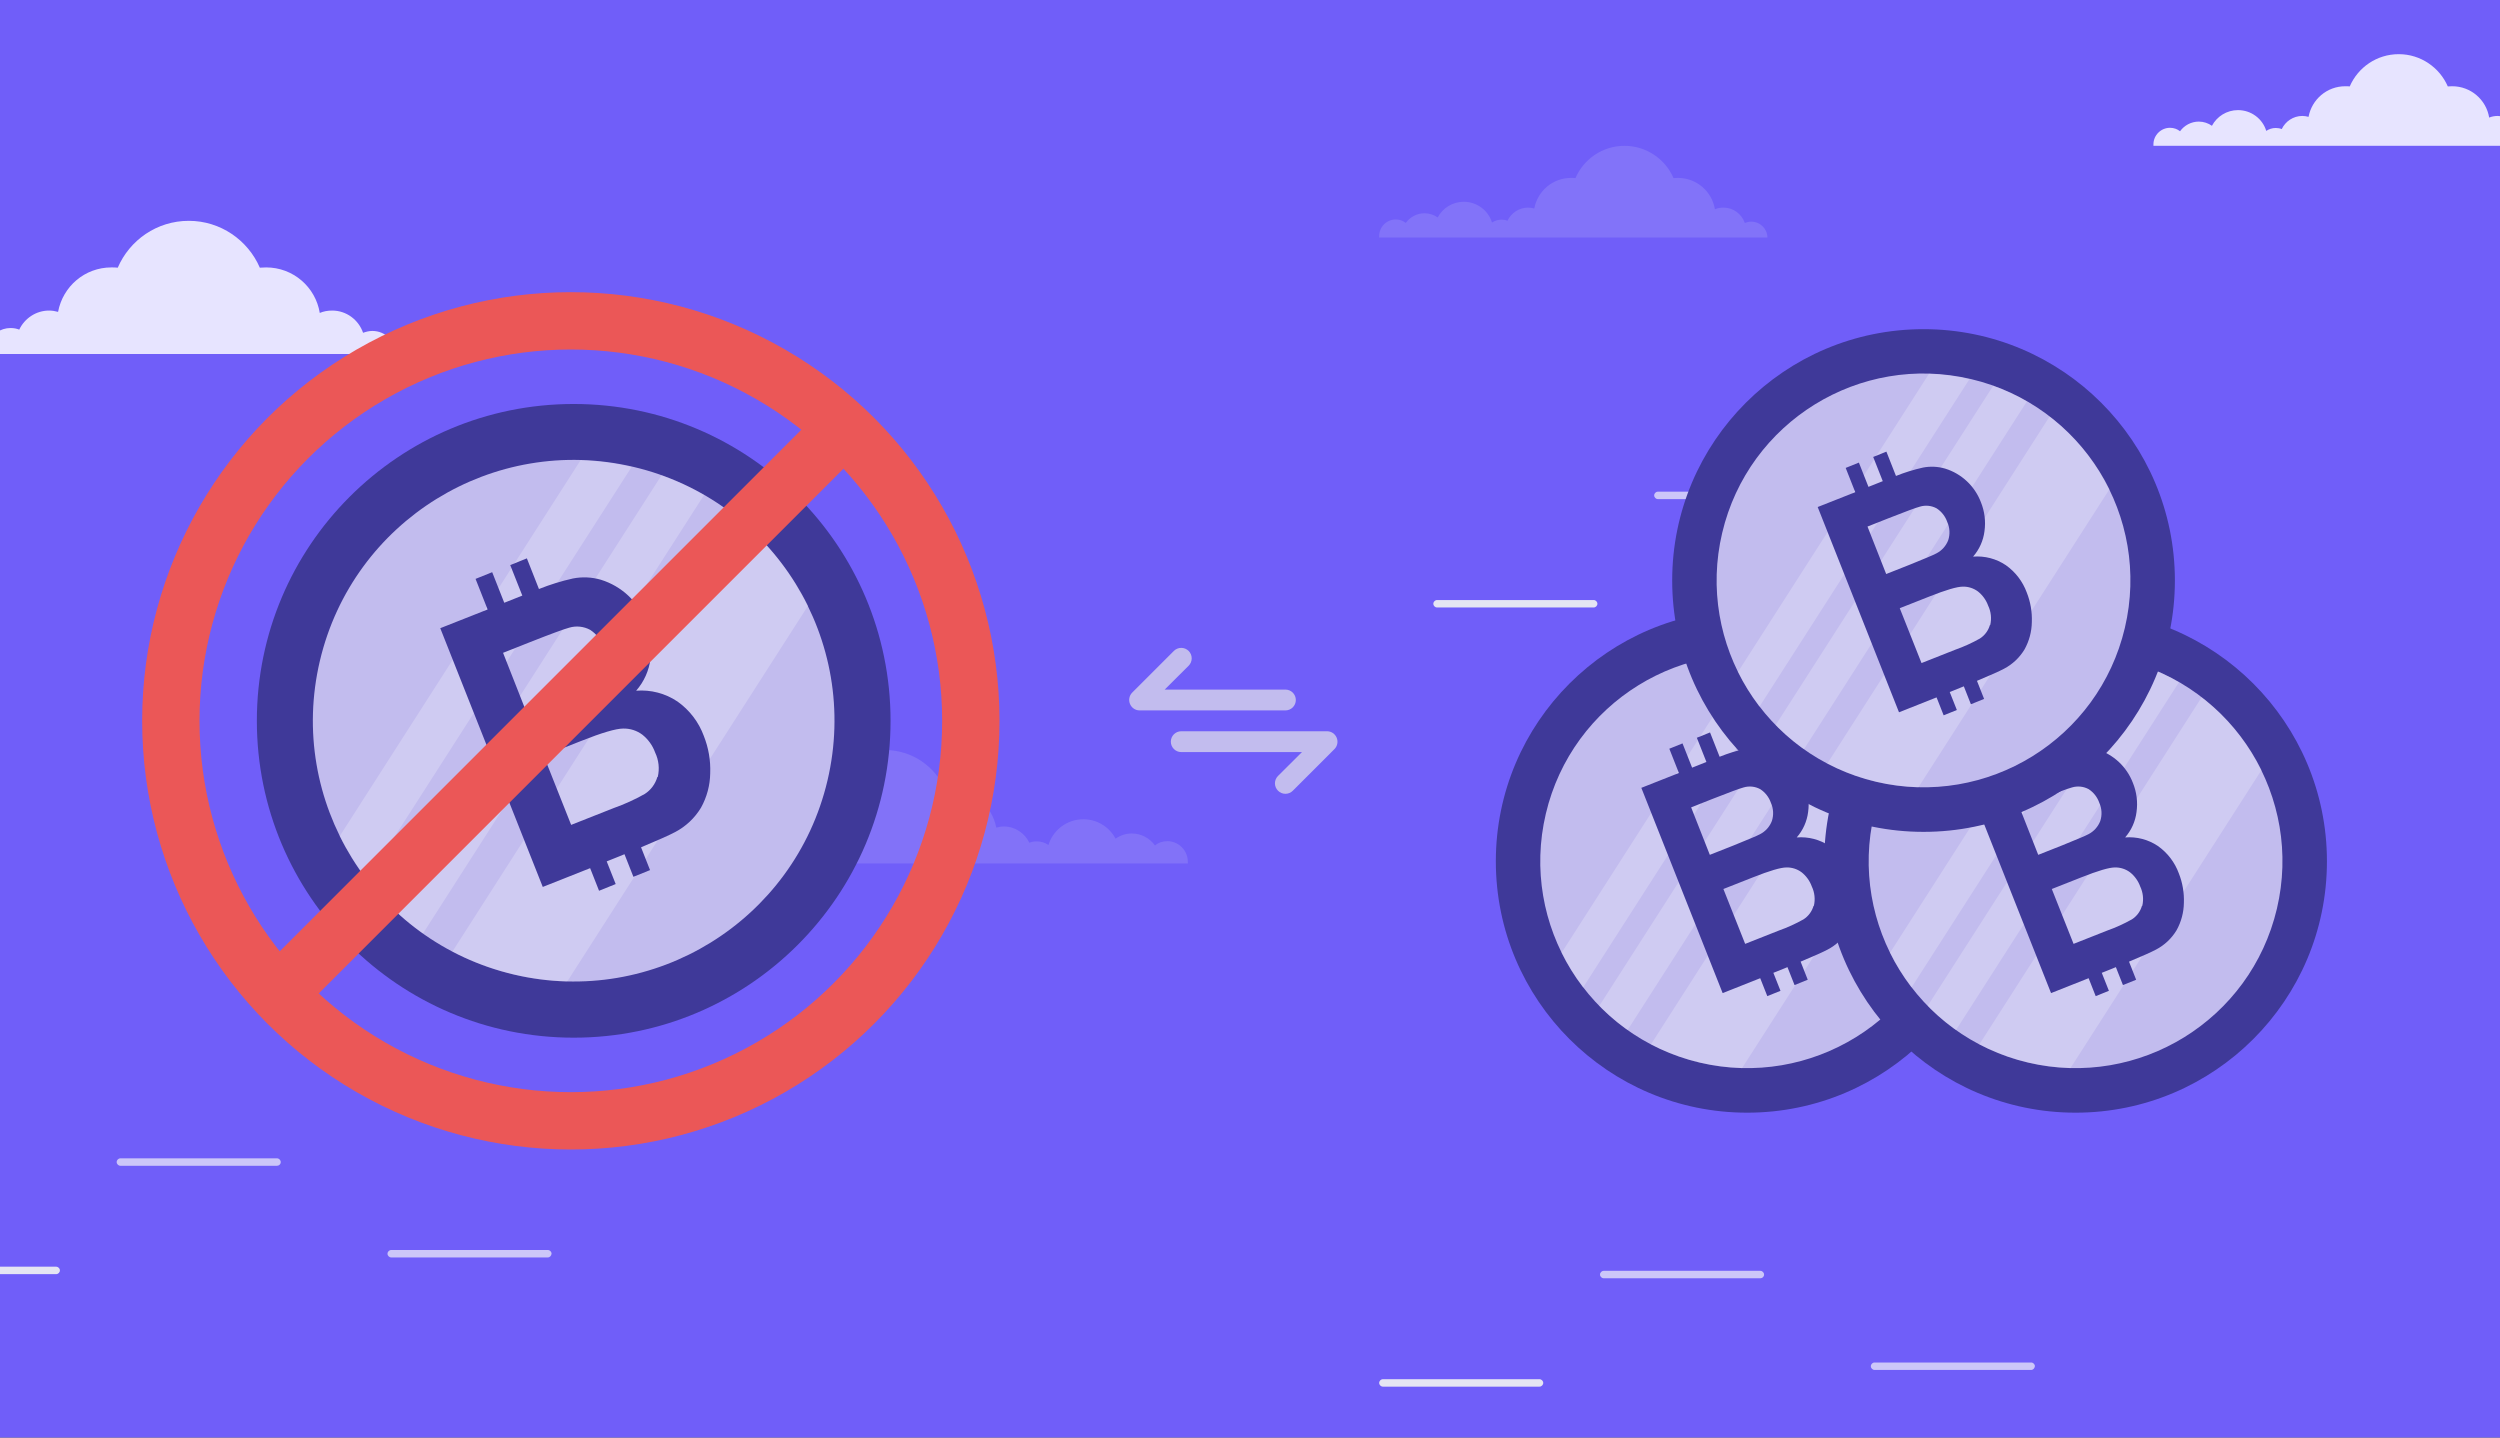
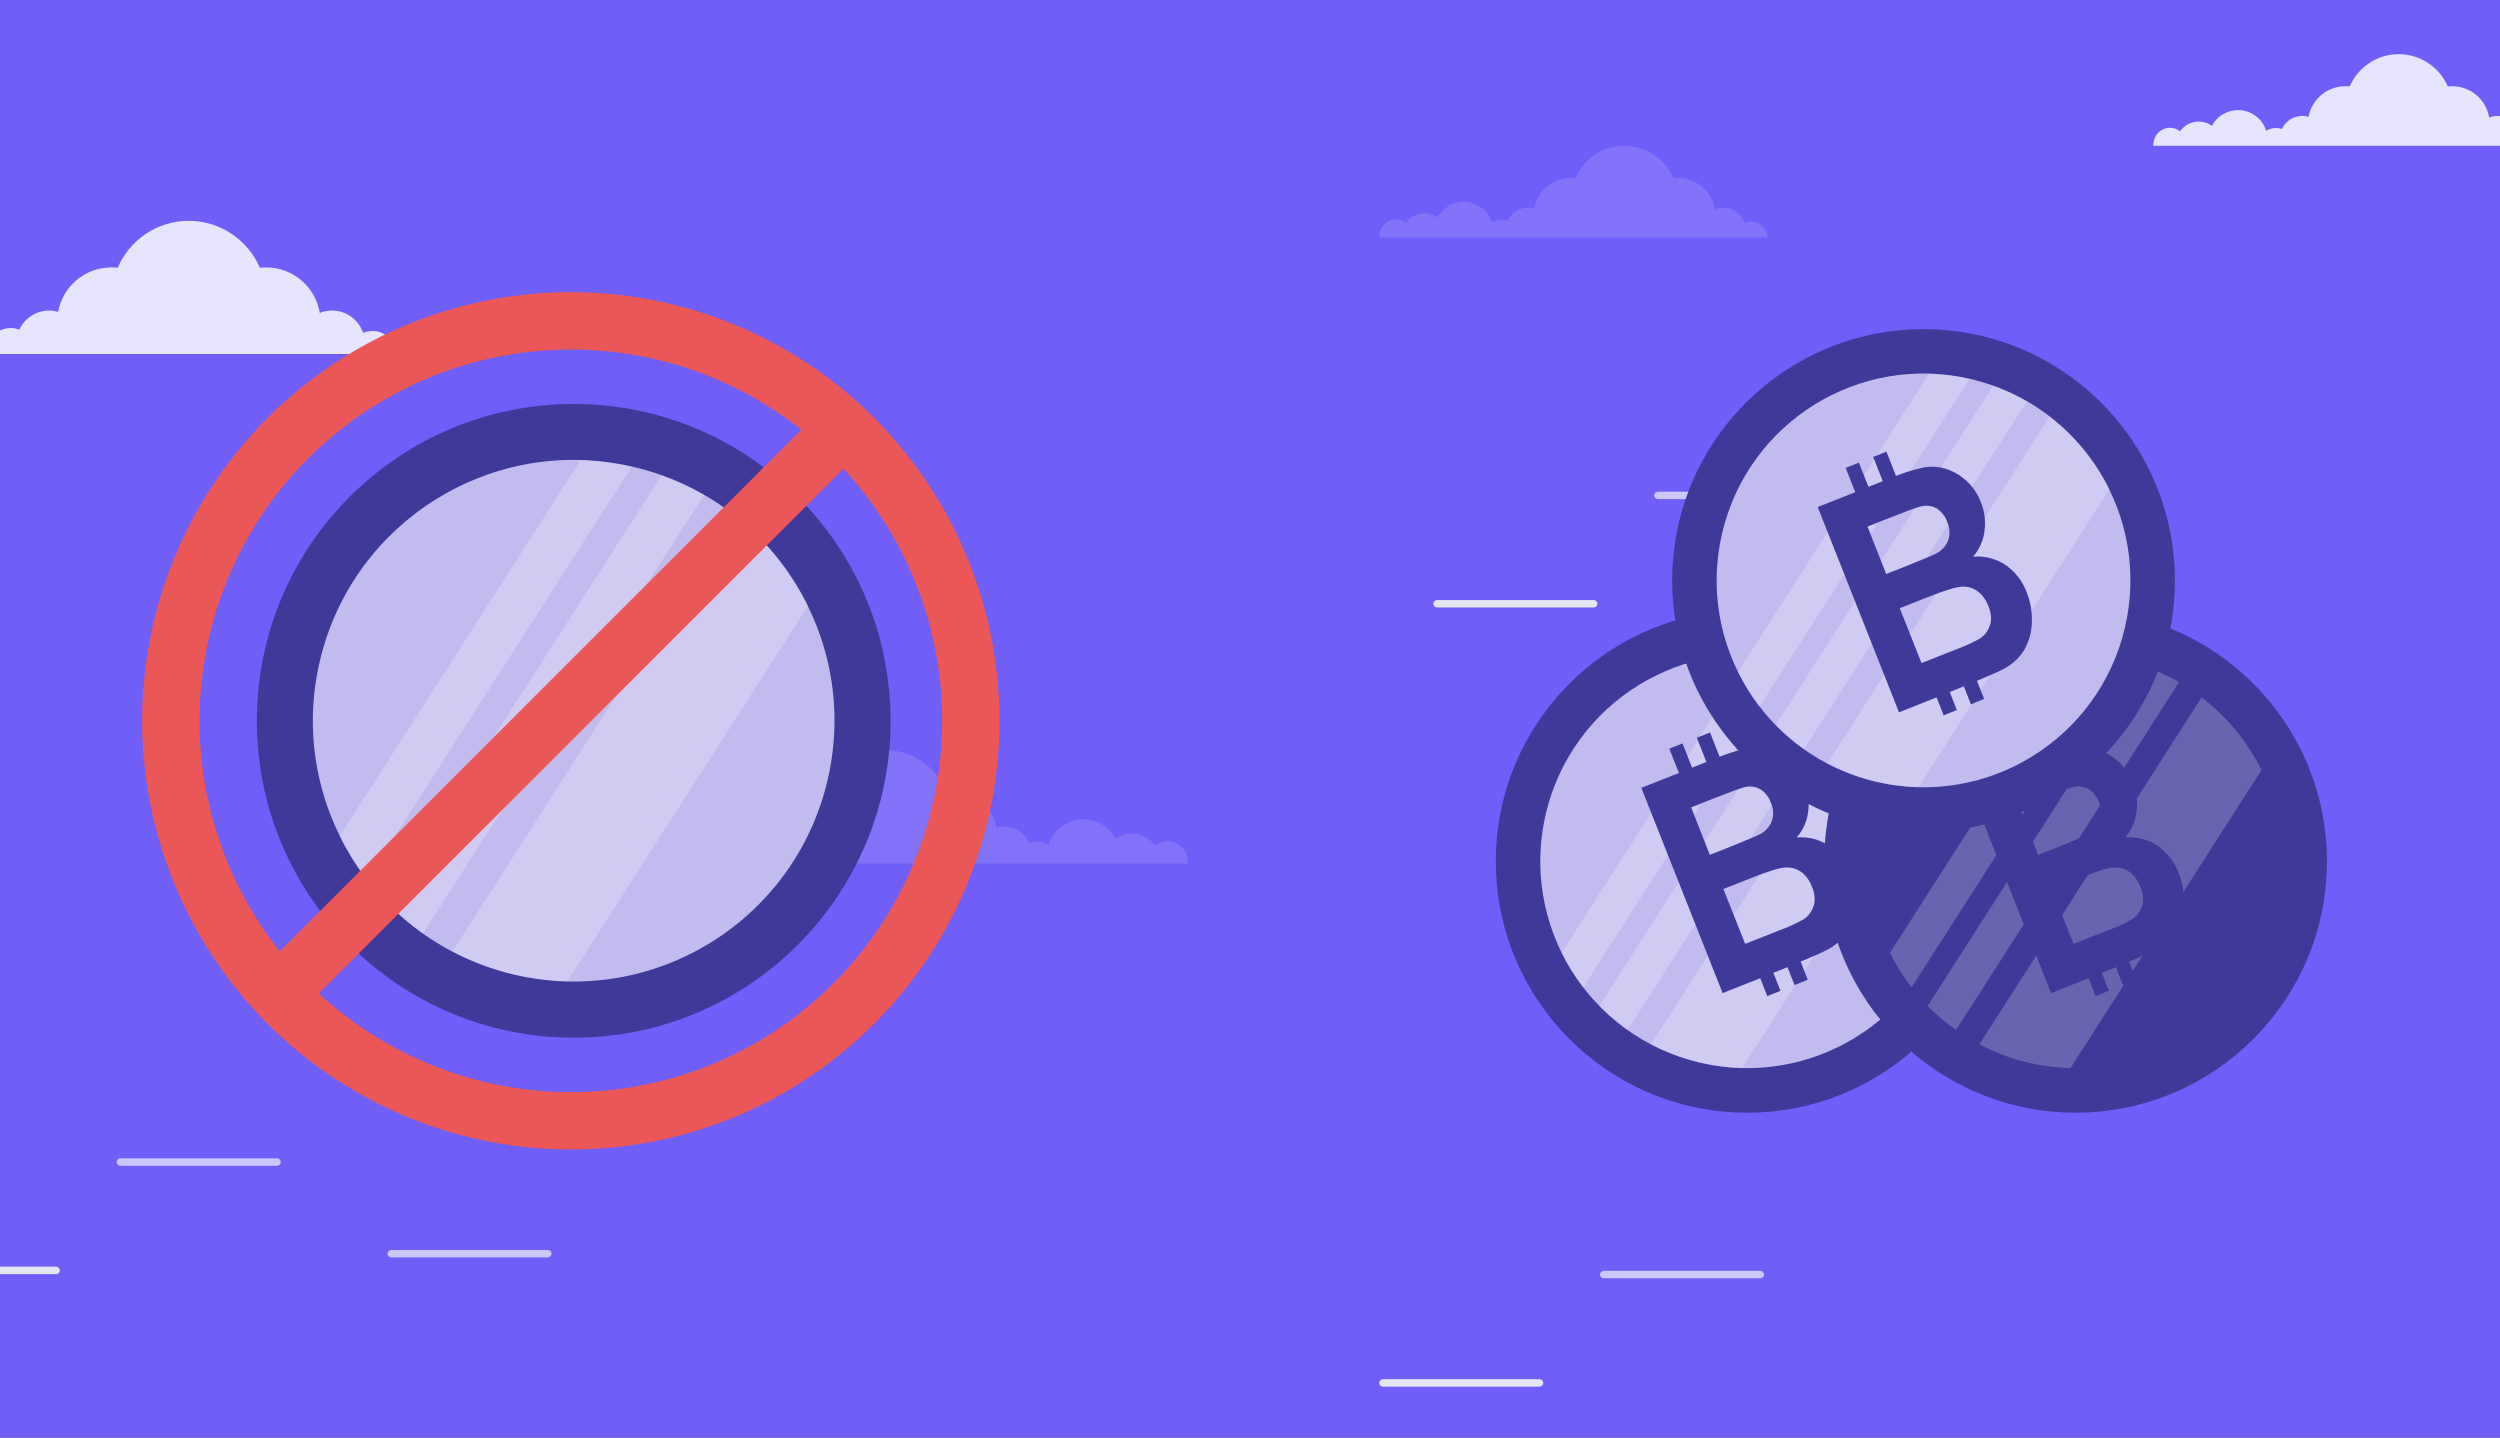
<svg xmlns="http://www.w3.org/2000/svg" width="600" height="345" viewBox="0 0 600 345" fill="none">
  <rect x="0" y="0" width="600" height="345" fill="#333333" stroke="none" />
  <g clip-path="url(#clip0)">
    <rect width="600" height="345" fill="#705EF9" />
    <path d="M174.808 202.526C175.457 202.526 176.105 202.688 176.699 202.905C177.618 200.252 180.103 198.356 183.02 198.356C183.939 198.356 184.803 198.519 185.559 198.844C186.424 193.537 191.016 189.53 196.527 189.53C196.959 189.53 197.391 189.584 197.823 189.584C200.254 183.953 205.873 180 212.356 180C218.893 180 224.458 183.953 226.889 189.584C227.321 189.53 227.754 189.53 228.186 189.53C233.642 189.53 238.127 193.429 239.099 198.627C239.693 198.465 240.288 198.356 240.936 198.356C243.637 198.356 245.96 199.981 247.041 202.255C247.581 202.038 248.175 201.93 248.824 201.93C249.85 201.93 250.823 202.255 251.633 202.797C252.714 199.223 256.063 196.624 260.007 196.624C263.357 196.624 266.274 198.519 267.733 201.28C268.813 200.522 270.164 200.035 271.623 200.035C273.892 200.035 275.945 201.172 277.187 202.905C277.998 202.255 279.024 201.876 280.159 201.876C282.86 201.876 285.075 204.096 285.075 206.803C285.075 206.966 285.075 207.074 285.075 207.237H278.43H275.242H268.543H264.869H253.794H251.471H247.311H243.907H237.208H234.669H223.486H219.326H205.495H201.335H189.395H187.612H179.617H176.699H170C170 204.692 172.107 202.526 174.808 202.526Z" fill="#CCC6F9" fill-opacity="0.2" />
    <path d="M89.359 79.426C88.599 79.426 87.838 79.617 87.141 79.871C86.063 76.758 83.148 74.535 79.725 74.535C78.648 74.535 77.634 74.725 76.746 75.106C75.732 68.881 70.345 64.18 63.88 64.18C63.373 64.18 62.866 64.244 62.359 64.244C59.507 57.637 52.916 53 45.31 53C37.641 53 31.113 57.637 28.261 64.244C27.753 64.18 27.247 64.18 26.739 64.18C20.338 64.18 15.077 68.754 13.937 74.852C13.239 74.662 12.542 74.535 11.782 74.535C8.613 74.535 5.887 76.44 4.62 79.108C3.986 78.854 3.289 78.727 2.528 78.727C1.324 78.727 0.183 79.108 -0.768 79.744C-2.035 75.551 -5.965 72.502 -10.592 72.502C-14.521 72.502 -17.944 74.725 -19.655 77.965C-20.923 77.076 -22.507 76.504 -24.218 76.504C-26.88 76.504 -29.289 77.838 -30.747 79.871C-31.697 79.108 -32.901 78.664 -34.232 78.664C-37.401 78.664 -40 81.268 -40 84.445C-40 84.635 -40 84.762 -40 84.953H-32.204H-28.465H-20.606H-16.296H-3.303H-0.577H4.303H8.296H16.155H19.134H32.254H37.134H53.359H58.239H72.246H74.338H83.718H87.141H95C95 81.967 92.528 79.426 89.359 79.426Z" fill="#E7E4FF" />
    <path d="M606.107 31.195C605.582 31.195 605.057 31.326 604.576 31.501C603.832 29.358 601.82 27.827 599.457 27.827C598.714 27.827 598.014 27.958 597.401 28.221C596.702 23.934 592.983 20.698 588.521 20.698C588.171 20.698 587.821 20.741 587.471 20.741C585.503 16.193 580.953 13 575.704 13C570.411 13 565.905 16.193 563.937 20.741C563.587 20.698 563.237 20.698 562.887 20.698C558.469 20.698 554.838 23.847 554.05 28.046C553.569 27.915 553.088 27.827 552.563 27.827C550.376 27.827 548.495 29.139 547.62 30.976C547.182 30.801 546.701 30.714 546.176 30.714C545.345 30.714 544.558 30.976 543.902 31.413C543.027 28.527 540.314 26.427 537.121 26.427C534.409 26.427 532.047 27.958 530.866 30.189C529.991 29.576 528.897 29.183 527.716 29.183C525.879 29.183 524.216 30.101 523.21 31.501C522.554 30.976 521.723 30.67 520.804 30.67C518.617 30.67 516.824 32.463 516.824 34.65C516.824 34.781 516.824 34.869 516.824 35H522.204H524.785H530.209H533.184H542.152H544.033H547.401H550.157H555.581H557.637H566.693H570.061H581.26H584.628H594.296H595.739H602.213H604.576H610C610 32.944 608.294 31.195 606.107 31.195Z" fill="#E7E4FF" />
    <path d="M420.283 53.195C419.758 53.195 419.233 53.326 418.752 53.501C418.008 51.358 415.996 49.827 413.634 49.827C412.89 49.827 412.19 49.958 411.578 50.221C410.878 45.934 407.16 42.698 402.698 42.698C402.348 42.698 401.998 42.742 401.648 42.742C399.679 38.193 395.13 35 389.881 35C384.587 35 380.082 38.193 378.113 42.742C377.763 42.698 377.413 42.698 377.063 42.698C372.645 42.698 369.014 45.847 368.227 50.046C367.746 49.914 367.264 49.827 366.739 49.827C364.552 49.827 362.671 51.139 361.796 52.976C361.359 52.801 360.878 52.714 360.353 52.714C359.522 52.714 358.734 52.976 358.078 53.413C357.203 50.527 354.491 48.427 351.298 48.427C348.585 48.427 346.223 49.958 345.042 52.189C344.167 51.577 343.074 51.183 341.892 51.183C340.055 51.183 338.393 52.101 337.387 53.501C336.731 52.976 335.899 52.67 334.981 52.67C332.794 52.67 331 54.463 331 56.65C331 56.781 331 56.869 331 57H336.381H338.962H344.386H347.361H356.328H358.209H361.578H364.334H369.758H371.814H380.869H384.237H395.436H398.804H408.472H409.916H416.39H418.752H424.176C424.176 54.944 422.47 53.195 420.283 53.195Z" fill="#8273F9" />
    <path d="M382.483 145.795H344.894C344.417 145.795 344 145.378 344 144.901C344 144.425 344.417 144.008 344.894 144.008H382.483C382.959 144.008 383.376 144.425 383.376 144.901C383.376 145.378 382.959 145.795 382.483 145.795Z" fill="#E5E5F3" />
    <path d="M435.483 119.787H397.894C397.417 119.787 397 119.37 397 118.894C397 118.417 397.417 118 397.894 118H435.483C435.959 118 436.376 118.417 436.376 118.894C436.376 119.43 435.959 119.787 435.483 119.787Z" fill="#CCC6F9" />
    <path d="M137.688 249.042C179.686 249.042 213.731 214.997 213.731 173C213.731 131.003 179.686 96.957 137.688 96.957C95.691 96.957 61.645 131.003 61.645 173C61.645 214.997 95.691 249.042 137.688 249.042Z" fill="#3F3999" />
    <path d="M198.592 187.346C206.531 153.706 185.698 120 152.058 112.061C118.419 104.121 84.713 124.955 76.773 158.594C68.833 192.233 89.667 225.939 123.306 233.879C156.946 241.818 190.652 220.985 198.592 187.346Z" fill="#C2BCEE" />
    <path opacity="0.22" d="M158.764 114.073L92.945 216.73C95.572 219.422 98.439 221.869 101.51 224.04L168.971 118.807C165.719 116.923 162.303 115.338 158.764 114.073V114.073ZM175.814 123.395L108.578 228.371C117.089 232.859 126.523 235.317 136.142 235.552L193.927 145.389C189.654 136.767 183.457 129.242 175.814 123.395V123.395ZM139.298 110.515L81.529 200.678C83.355 204.376 85.539 207.887 88.05 211.159L151.583 112.077C147.551 111.136 143.436 110.597 139.298 110.467V110.515Z" fill="white" />
-     <path d="M162.595 168.364C159.678 166.402 156.181 165.488 152.677 165.772C154.566 163.613 155.766 160.939 156.122 158.092C156.546 155.106 156.168 152.061 155.028 149.269C154.112 146.873 152.664 144.716 150.792 142.961C148.921 141.207 146.675 139.901 144.224 139.142C142.038 138.502 139.73 138.397 137.494 138.836C134.715 139.458 131.991 140.304 129.347 141.364L126.449 134.006L122.456 135.616L125.354 142.942L121.023 144.664L118.125 137.323L114.132 138.933L117.03 146.274L105.663 150.766L130.265 212.866L141.632 208.358L143.773 213.784L147.766 212.174L145.609 206.732L148.829 205.444L149.875 205.009L152.017 210.435L156.01 208.825L153.852 203.351C157.974 201.628 160.711 200.404 161.999 199.712C164.584 198.367 166.746 196.333 168.246 193.835C169.655 191.302 170.413 188.458 170.452 185.56C170.567 182.512 170.046 179.475 168.922 176.64C167.701 173.304 165.495 170.417 162.595 168.364ZM120.733 156.675L127.077 154.164C132.294 152.103 135.465 150.944 136.625 150.638C138.303 150.142 140.11 150.333 141.648 151.169C143.153 152.15 144.287 153.607 144.868 155.307C145.645 157.037 145.748 158.995 145.158 160.797C144.499 162.523 143.226 163.944 141.584 164.79C140.585 165.337 137.945 166.4 133.63 168.171L126.385 171.037L120.733 156.675ZM157.765 186.477C157.284 188.158 156.208 189.606 154.738 190.551C152.36 191.89 149.872 193.021 147.299 193.932L137.076 197.973L130.49 181.374L139.426 177.848C144.45 175.851 147.836 174.853 149.586 174.853C151.23 174.819 152.84 175.334 154.158 176.318C155.561 177.433 156.625 178.916 157.233 180.601C158.107 182.431 158.329 184.504 157.861 186.477H157.765Z" fill="#3F3999" />
    <circle cx="137" cy="173" r="96" stroke="#EB5757" stroke-width="13.763" />
    <path d="M202.376 102.807L66.118 239.065" stroke="#EB5757" stroke-width="13.763" />
    <path d="M419.324 267.043C452.64 267.043 479.648 240.035 479.648 206.719C479.648 173.403 452.64 146.396 419.324 146.396C386.008 146.396 359 173.403 359 206.719C359 240.035 386.008 267.043 419.324 267.043Z" fill="#3F3999" />
    <path d="M467.638 218.099C473.936 191.414 457.409 164.675 430.723 158.377C404.038 152.079 377.299 168.606 371.001 195.291C364.702 221.977 381.229 248.715 407.915 255.014C434.601 261.312 461.339 244.785 467.638 218.099Z" fill="#C2BCEE" />
    <path opacity="0.22" d="M436.043 159.973L383.829 241.409C385.913 243.545 388.188 245.486 390.624 247.208L444.14 163.728C441.561 162.234 438.85 160.977 436.043 159.973V159.973ZM449.569 167.368L396.231 250.644C402.983 254.205 410.467 256.154 418.098 256.34L463.938 184.815C460.548 177.976 455.632 172.006 449.569 167.368V167.368ZM420.601 157.151L374.774 228.675C376.222 231.61 377.955 234.394 379.947 236.99L430.346 158.39C427.148 157.644 423.884 157.216 420.601 157.112V157.151Z" fill="white" />
    <path d="M439.082 203.041C436.768 201.485 433.994 200.76 431.214 200.985C432.713 199.272 433.665 197.15 433.948 194.892C434.283 192.524 433.984 190.108 433.079 187.893C432.353 185.992 431.204 184.281 429.719 182.889C428.235 181.497 426.453 180.461 424.509 179.86C422.774 179.352 420.943 179.268 419.17 179.617C416.965 180.11 414.804 180.781 412.707 181.622L410.408 175.785L407.241 177.062L409.54 182.874L406.104 184.24L403.805 178.416L400.637 179.693L402.936 185.518L393.919 189.081L413.435 238.344L422.452 234.768L424.151 239.072L427.319 237.795L425.607 233.478L428.162 232.456L428.992 232.111L430.691 236.415L433.858 235.138L432.147 230.795C435.416 229.429 437.588 228.458 438.61 227.909C440.66 226.842 442.375 225.229 443.565 223.247C444.683 221.237 445.284 218.981 445.315 216.682C445.407 214.265 444.993 211.855 444.102 209.606C443.133 206.959 441.382 204.67 439.082 203.041ZM405.874 193.769L410.906 191.776C415.045 190.141 417.561 189.222 418.48 188.979C419.812 188.586 421.245 188.737 422.465 189.4C423.659 190.179 424.558 191.334 425.02 192.683C425.636 194.055 425.718 195.609 425.25 197.038C424.727 198.407 423.717 199.535 422.414 200.206C421.622 200.64 419.528 201.483 416.105 202.888L410.357 205.161L405.874 193.769ZM435.25 217.41C434.869 218.743 434.015 219.892 432.849 220.641C430.963 221.704 428.989 222.601 426.948 223.324L418.838 226.529L413.614 213.361L420.703 210.564C424.688 208.98 427.374 208.188 428.762 208.188C430.067 208.161 431.343 208.57 432.389 209.351C433.502 210.235 434.346 211.411 434.829 212.748C435.522 214.2 435.698 215.845 435.327 217.41H435.25Z" fill="#3F3999" />
    <path d="M498.141 267.043C531.457 267.043 558.465 240.035 558.465 206.719C558.465 173.403 531.457 146.396 498.141 146.396C464.825 146.396 437.817 173.403 437.817 206.719C437.817 240.035 464.825 267.043 498.141 267.043Z" fill="#3F3999" />
-     <path d="M546.455 218.099C552.753 191.414 536.226 164.675 509.54 158.377C482.855 152.079 456.116 168.606 449.817 195.291C443.519 221.977 460.046 248.715 486.732 255.014C513.417 261.312 540.156 244.785 546.455 218.099Z" fill="#C2BCEE" />
    <path opacity="0.22" d="M514.86 159.973L462.646 241.409C464.73 243.545 467.005 245.486 469.441 247.208L522.957 163.728C520.377 162.234 517.667 160.977 514.86 159.973V159.973ZM528.385 167.368L475.048 250.644C481.8 254.205 489.284 256.154 496.914 256.34L542.754 184.815C539.365 177.976 534.449 172.006 528.385 167.368V167.368ZM499.418 157.151L453.591 228.675C455.039 231.61 456.771 234.394 458.763 236.99L509.163 158.39C505.965 157.644 502.7 157.216 499.418 157.112V157.151Z" fill="white" />
    <path d="M517.899 203.041C515.585 201.485 512.811 200.76 510.031 200.985C511.53 199.272 512.482 197.15 512.764 194.892C513.1 192.524 512.801 190.108 511.896 187.893C511.17 185.992 510.021 184.281 508.536 182.889C507.051 181.497 505.27 180.461 503.326 179.86C501.591 179.352 499.76 179.268 497.987 179.617C495.782 180.11 493.621 180.781 491.524 181.622L489.225 175.785L486.057 177.062L488.356 182.874L484.921 184.24L482.622 178.416L479.454 179.693L481.753 185.518L472.736 189.081L492.252 238.344L501.269 234.768L502.968 239.072L506.136 237.795L504.424 233.478L506.979 232.456L507.809 232.111L509.507 236.415L512.675 235.138L510.964 230.795C514.233 229.429 516.405 228.458 517.426 227.909C519.477 226.842 521.192 225.229 522.382 223.247C523.5 221.237 524.101 218.981 524.132 216.682C524.223 214.265 523.81 211.855 522.918 209.606C521.95 206.959 520.199 204.67 517.899 203.041ZM484.691 193.769L489.723 191.776C493.861 190.141 496.378 189.222 497.297 188.979C498.629 188.586 500.062 188.737 501.282 189.4C502.476 190.179 503.375 191.334 503.837 192.683C504.453 194.055 504.535 195.609 504.066 197.038C503.543 198.407 502.534 199.535 501.231 200.206C500.439 200.64 498.344 201.483 494.921 202.888L489.174 205.161L484.691 193.769ZM514.067 217.41C513.686 218.743 512.832 219.892 511.666 220.641C509.78 221.704 507.806 222.601 505.765 223.324L497.655 226.529L492.431 213.361L499.52 210.564C503.504 208.98 506.191 208.188 507.579 208.188C508.884 208.161 510.16 208.57 511.206 209.351C512.319 210.235 513.163 211.411 513.646 212.748C514.339 214.2 514.515 215.845 514.144 217.41H514.067Z" fill="#3F3999" />
    <path d="M461.65 199.647C494.965 199.647 521.973 172.639 521.973 139.324C521.973 106.008 494.965 79 461.65 79C428.334 79 401.326 106.008 401.326 139.324C401.326 172.639 428.334 199.647 461.65 199.647Z" fill="#3F3999" />
    <path d="M509.963 150.704C516.262 124.018 499.735 97.28 473.049 90.981C446.363 84.683 419.625 101.21 413.326 127.896C407.028 154.581 423.555 181.32 450.241 187.618C476.926 193.916 503.665 177.389 509.963 150.704Z" fill="#C2BCEE" />
    <path opacity="0.22" d="M478.368 92.578L426.155 174.014C428.239 176.149 430.513 178.09 432.95 179.813L486.466 96.333C483.886 94.838 481.176 93.581 478.368 92.578V92.578ZM491.894 99.973L438.557 183.248C445.308 186.809 452.793 188.759 460.423 188.945L506.263 117.42C502.874 110.58 497.958 104.611 491.894 99.973V99.973ZM462.927 89.755L417.099 161.28C418.548 164.214 420.28 166.999 422.272 169.595L472.672 90.994C469.474 90.248 466.209 89.82 462.927 89.717V89.755Z" fill="white" />
    <path d="M481.408 135.647C479.094 134.09 476.32 133.365 473.54 133.59C475.038 131.878 475.99 129.756 476.273 127.498C476.609 125.129 476.309 122.714 475.405 120.499C474.679 118.598 473.53 116.886 472.045 115.495C470.56 114.103 468.779 113.067 466.835 112.465C465.1 111.957 463.269 111.874 461.496 112.222C459.291 112.716 457.13 113.387 455.033 114.228L452.734 108.391L449.566 109.668L451.865 115.479L448.43 116.846L446.131 111.022L442.963 112.299L445.262 118.123L436.245 121.687L455.761 170.949L464.778 167.373L466.477 171.677L469.644 170.4L467.933 166.083L470.487 165.061L471.318 164.716L473.016 169.021L476.184 167.743L474.472 163.401C477.742 162.034 479.913 161.064 480.935 160.514C482.986 159.448 484.701 157.834 485.891 155.852C487.008 153.843 487.61 151.587 487.641 149.288C487.732 146.87 487.319 144.46 486.427 142.212C485.459 139.565 483.708 137.275 481.408 135.647ZM448.2 126.374L453.232 124.382C457.37 122.747 459.886 121.827 460.806 121.584C462.138 121.191 463.571 121.343 464.791 122.006C465.985 122.784 466.884 123.94 467.345 125.288C467.962 126.661 468.044 128.214 467.575 129.644C467.052 131.013 466.043 132.14 464.74 132.811C463.948 133.246 461.853 134.088 458.43 135.493L452.683 137.767L448.2 126.374ZM477.576 150.016C477.195 151.348 476.341 152.497 475.175 153.247C473.289 154.309 471.315 155.207 469.274 155.929L461.164 159.135L455.94 145.967L463.028 143.17C467.013 141.586 469.7 140.794 471.088 140.794C472.393 140.767 473.669 141.176 474.715 141.956C475.828 142.841 476.672 144.017 477.155 145.354C477.848 146.805 478.023 148.45 477.653 150.016H477.576Z" fill="#3F3999" />
-     <path d="M311 167.999C311 167.336 310.736 166.701 310.268 166.232C309.799 165.763 309.163 165.499 308.5 165.499H279.525L285.275 159.774C285.746 159.304 286.01 158.665 286.01 157.999C286.01 157.334 285.746 156.695 285.275 156.224C284.804 155.754 284.166 155.489 283.5 155.489C282.834 155.489 282.196 155.754 281.725 156.224L271.725 166.224C271.378 166.576 271.143 167.022 271.05 167.507C270.956 167.992 271.008 168.494 271.2 168.949C271.387 169.406 271.706 169.797 272.115 170.073C272.525 170.349 273.006 170.497 273.5 170.499H308.5C309.163 170.499 309.799 170.236 310.268 169.767C310.736 169.298 311 168.663 311 167.999ZM320.8 177.049C320.612 176.593 320.294 176.202 319.885 175.926C319.475 175.65 318.993 175.502 318.5 175.499H283.5C282.837 175.499 282.201 175.763 281.732 176.232C281.263 176.701 281 177.336 281 177.999C281 178.663 281.263 179.298 281.732 179.767C282.201 180.236 282.837 180.499 283.5 180.499H312.475L306.725 186.224C306.491 186.457 306.305 186.733 306.178 187.038C306.051 187.343 305.985 187.669 305.985 187.999C305.985 188.33 306.051 188.656 306.178 188.961C306.305 189.266 306.491 189.542 306.725 189.774C306.957 190.009 307.234 190.195 307.538 190.322C307.843 190.449 308.17 190.514 308.5 190.514C308.83 190.514 309.157 190.449 309.461 190.322C309.766 190.195 310.042 190.009 310.275 189.774L320.275 179.774C320.622 179.423 320.857 178.976 320.95 178.492C321.044 178.007 320.991 177.505 320.8 177.049V177.049Z" fill="#C2BCEE" />
    <path d="M131.483 301.787H93.894C93.417 301.787 93 301.37 93 300.894C93 300.417 93.417 300 93.894 300H131.483C131.959 300 132.376 300.417 132.376 300.894C132.317 301.37 131.959 301.787 131.483 301.787Z" fill="#CCC6F9" />
-     <path d="M487.483 328.787H449.894C449.417 328.787 449 328.37 449 327.894C449 327.417 449.417 327 449.894 327H487.483C487.959 327 488.376 327.417 488.376 327.894C488.317 328.37 487.959 328.787 487.483 328.787Z" fill="#CCC6F9" />
    <path d="M13.483 305.795H-24.106C-24.583 305.795 -25 305.378 -25 304.901C-25 304.425 -24.583 304.008 -24.106 304.008H13.483C13.959 304.008 14.376 304.425 14.376 304.901C14.376 305.378 13.959 305.795 13.483 305.795Z" fill="#E5E5F3" />
    <path d="M369.483 332.795H331.894C331.417 332.795 331 332.378 331 331.901C331 331.425 331.417 331.008 331.894 331.008H369.483C369.959 331.008 370.376 331.425 370.376 331.901C370.376 332.378 369.959 332.795 369.483 332.795Z" fill="#E5E5F3" />
    <path d="M66.483 279.787H28.894C28.417 279.787 28 279.37 28 278.894C28 278.417 28.417 278 28.894 278H66.483C66.959 278 67.376 278.417 67.376 278.894C67.376 279.43 66.959 279.787 66.483 279.787Z" fill="#CCC6F9" />
    <path d="M422.483 306.787H384.894C384.417 306.787 384 306.37 384 305.894C384 305.417 384.417 305 384.894 305H422.483C422.959 305 423.376 305.417 423.376 305.894C423.376 306.43 422.959 306.787 422.483 306.787Z" fill="#CCC6F9" />
  </g>
  <defs>
    <clipPath id="clip0">
      <rect width="600" height="345" fill="white" />
    </clipPath>
  </defs>
</svg>